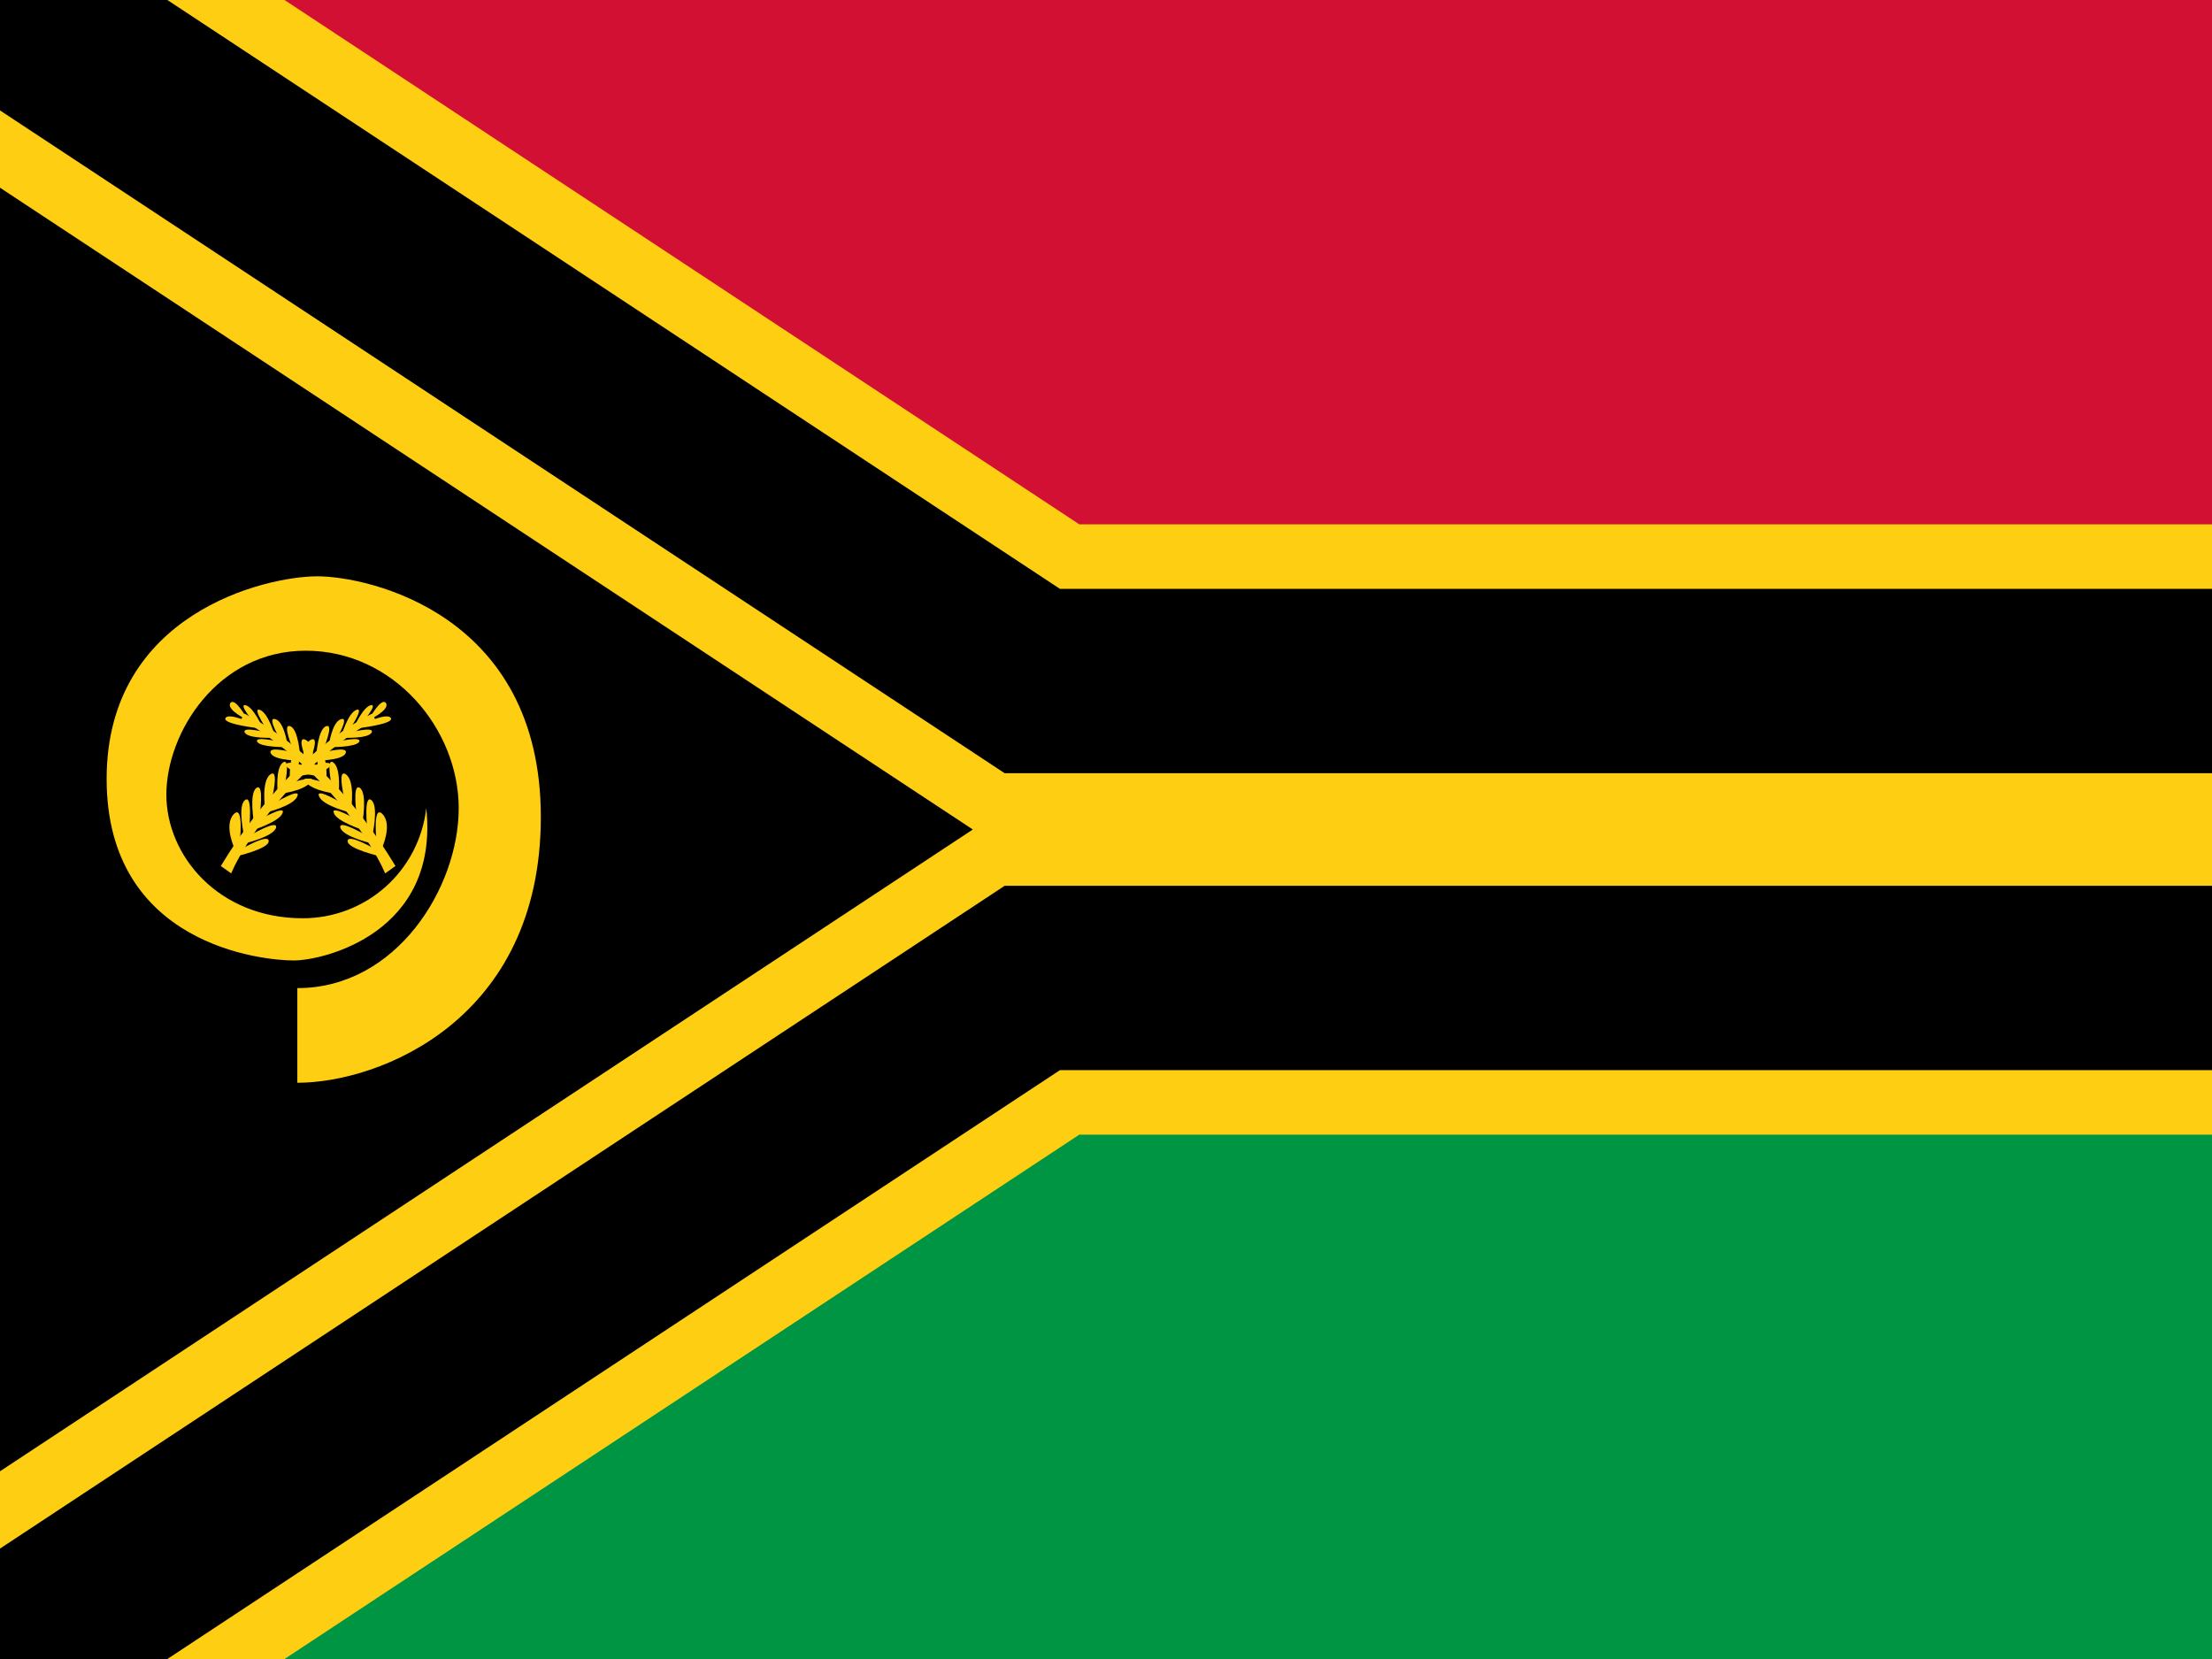
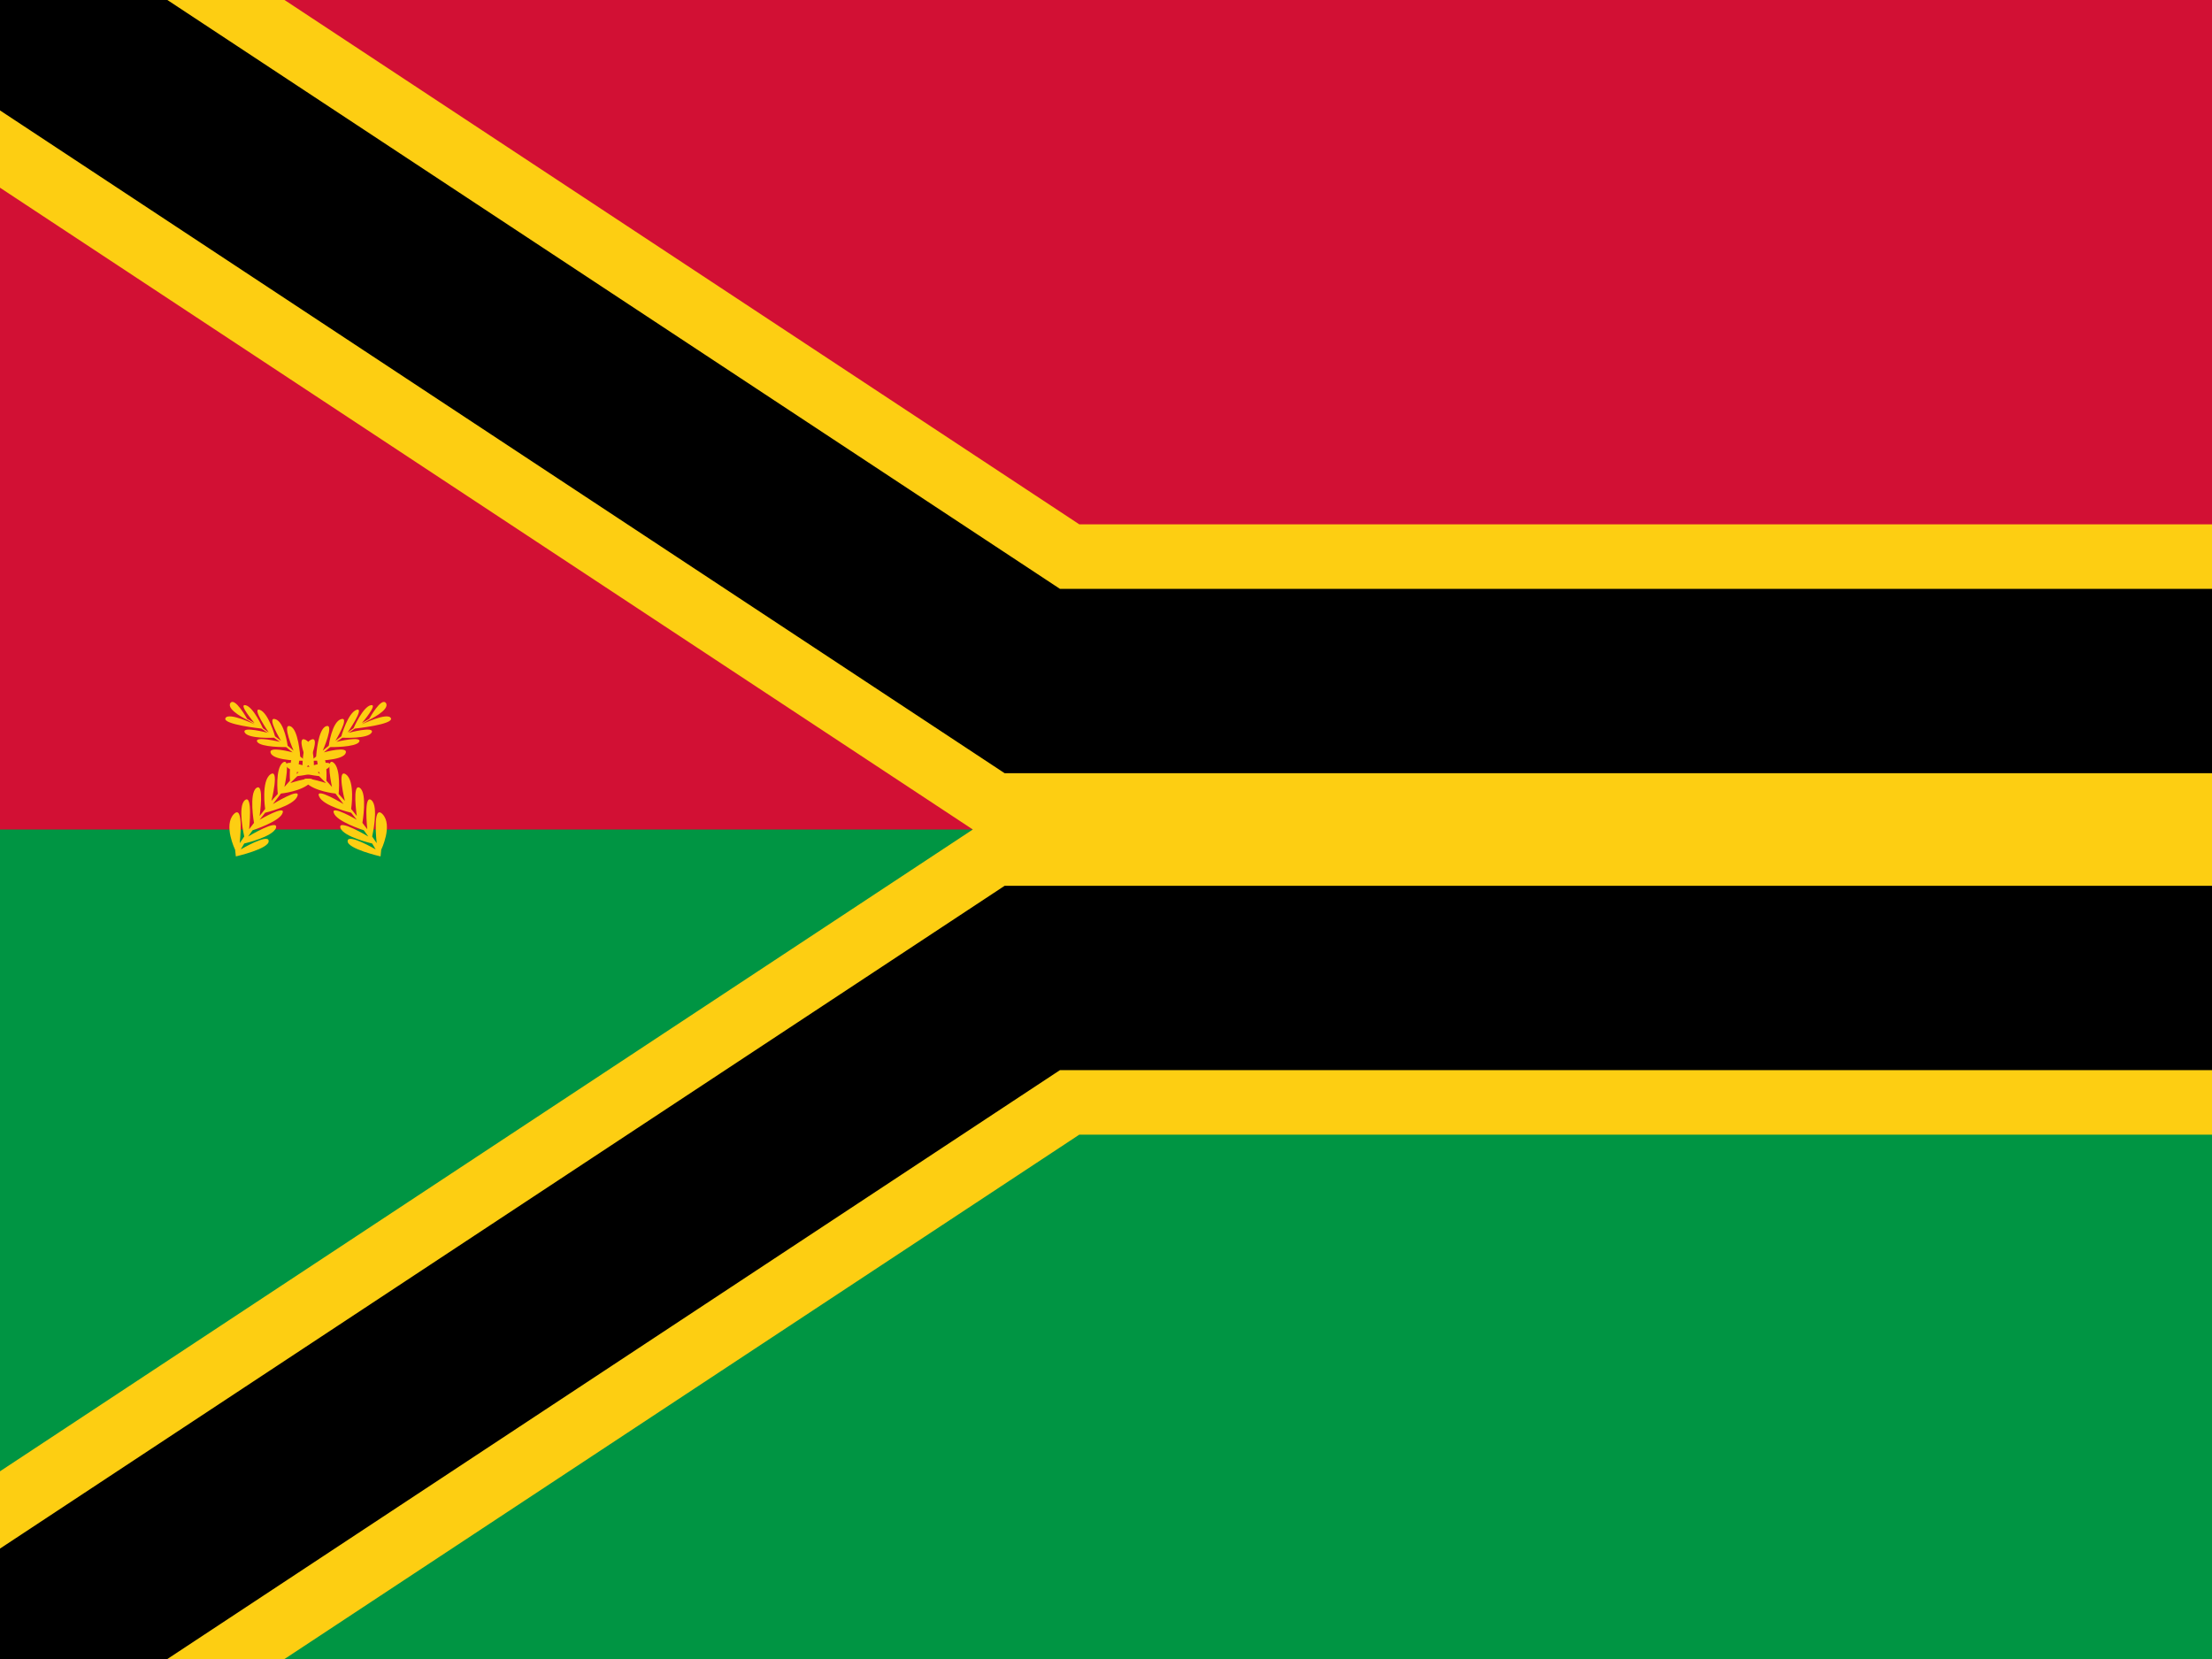
<svg xmlns="http://www.w3.org/2000/svg" width="24" height="18" viewBox="0 0 24 18" fill="none">
  <g id="vanuatu" clip-path="url(#clip0_3198_15067)">
    <g id="Group">
      <path id="Vector" d="M0 0H24V18H0V0Z" fill="#009543" />
      <path id="Vector_2" d="M0 0H24V9H0V0Z" fill="#D21034" />
      <g id="Group_2">
        <g id="Vector_3">
-           <path d="M0 0L11.2 7.389H24V10.611H11.2L0 18" fill="black" />
          <path d="M0 0L11.2 7.389H24V10.611H11.2L0 18" stroke="#FDCE12" stroke-width="3.4" />
        </g>
        <path id="Vector_4" d="M0 0L11.2 7.389H24M24 10.611H11.2L0 18" stroke="black" stroke-width="2" />
      </g>
      <g id="Group_3">
-         <path id="Vector_5" d="M3.226 10.725V11.748C4.117 11.748 5.868 11.066 5.868 8.864C5.868 6.662 3.999 6.253 3.442 6.253C2.881 6.253 1.157 6.655 1.157 8.451C1.157 10.255 2.851 10.421 3.185 10.421C3.518 10.421 4.769 10.118 4.625 8.769C4.587 9.098 4.43 9.402 4.182 9.623C3.935 9.843 3.614 9.964 3.283 9.963C2.374 9.963 1.805 9.288 1.805 8.621C1.805 7.954 2.358 7.06 3.317 7.06C4.276 7.06 4.977 7.913 4.977 8.769C4.977 9.629 4.303 10.721 3.226 10.721V10.725Z" fill="#FDCE12" />
        <g id="b">
-           <path id="Vector_6" d="M2.441 9.387L2.494 9.425C2.494 9.425 2.919 8.458 4.052 7.772C3.908 7.848 3.15 8.227 2.441 9.387Z" fill="#FDCE12" stroke="#FDCE12" stroke-width="0.067" />
          <path id="Vector_7" d="M2.551 9.22C2.551 9.22 2.422 8.955 2.536 8.834C2.65 8.716 2.601 9.148 2.601 9.148L2.65 9.076C2.65 9.076 2.574 8.75 2.657 8.682C2.745 8.61 2.703 8.997 2.703 8.997L2.756 8.928C2.756 8.928 2.699 8.61 2.782 8.549C2.87 8.489 2.817 8.853 2.817 8.853L2.877 8.777C2.877 8.777 2.832 8.474 2.934 8.402C3.036 8.33 2.945 8.69 2.945 8.69L3.014 8.614C3.014 8.614 2.983 8.337 3.07 8.273C3.158 8.212 3.086 8.538 3.086 8.538L3.146 8.47C3.146 8.47 3.127 8.212 3.211 8.152C3.298 8.091 3.218 8.398 3.218 8.398L3.283 8.337C3.283 8.337 3.268 8.076 3.374 8.026C3.48 7.977 3.355 8.269 3.355 8.269L3.43 8.208C3.43 8.208 3.449 7.905 3.54 7.879C3.631 7.848 3.502 8.144 3.502 8.144L3.567 8.091C3.567 8.091 3.601 7.833 3.7 7.803C3.802 7.769 3.639 8.038 3.639 8.038L3.703 7.989C3.703 7.989 3.775 7.731 3.87 7.701C3.961 7.674 3.772 7.947 3.772 7.947L3.836 7.901C3.836 7.901 3.938 7.666 4.025 7.651C4.105 7.636 3.927 7.845 3.927 7.845L4.006 7.799C4.006 7.799 4.139 7.557 4.188 7.629C4.234 7.704 3.999 7.814 3.999 7.814L3.923 7.86C3.923 7.86 4.207 7.723 4.241 7.792C4.276 7.86 3.851 7.905 3.851 7.905L3.783 7.951C3.783 7.951 4.067 7.875 4.033 7.947C3.995 8.019 3.715 8.004 3.715 8.004L3.65 8.049C3.65 8.049 3.934 7.981 3.897 8.049C3.859 8.11 3.582 8.106 3.582 8.106L3.514 8.163C3.514 8.163 3.79 8.087 3.749 8.174C3.711 8.258 3.393 8.254 3.393 8.254L3.317 8.33C3.317 8.33 3.609 8.227 3.582 8.307C3.559 8.383 3.226 8.421 3.226 8.421L3.15 8.496C3.15 8.496 3.465 8.394 3.37 8.489C3.279 8.587 3.048 8.61 3.048 8.61L2.961 8.724C2.961 8.724 3.271 8.534 3.226 8.64C3.184 8.746 2.877 8.818 2.877 8.818L2.817 8.894C2.817 8.894 3.097 8.731 3.067 8.818C3.04 8.913 2.741 9.008 2.741 9.008L2.692 9.076C2.692 9.076 3.021 8.879 2.995 8.981C2.964 9.08 2.65 9.152 2.65 9.152L2.612 9.216C2.612 9.216 2.915 9.038 2.915 9.125C2.923 9.209 2.559 9.292 2.559 9.292L2.551 9.22Z" fill="#FDCE12" />
        </g>
        <g id="b_2">
-           <path id="Vector_8" d="M4.246 9.387L4.193 9.425C4.193 9.425 3.769 8.458 2.636 7.772C2.78 7.848 3.537 8.227 4.246 9.387Z" fill="#FDCE12" stroke="#FDCE12" stroke-width="0.067" />
          <path id="Vector_9" d="M4.136 9.22C4.136 9.22 4.265 8.955 4.151 8.834C4.038 8.716 4.087 9.148 4.087 9.148L4.038 9.076C4.038 9.076 4.113 8.75 4.03 8.682C3.943 8.61 3.985 8.997 3.985 8.997L3.932 8.928C3.932 8.928 3.988 8.61 3.905 8.549C3.818 8.489 3.871 8.853 3.871 8.853L3.81 8.777C3.81 8.777 3.856 8.474 3.753 8.402C3.651 8.33 3.742 8.69 3.742 8.69L3.674 8.614C3.674 8.614 3.704 8.337 3.617 8.273C3.53 8.212 3.602 8.538 3.602 8.538L3.541 8.47C3.541 8.47 3.56 8.212 3.477 8.152C3.39 8.091 3.469 8.398 3.469 8.398L3.405 8.337C3.405 8.337 3.42 8.076 3.314 8.026C3.208 7.977 3.333 8.269 3.333 8.269L3.257 8.208C3.257 8.208 3.238 7.905 3.147 7.879C3.056 7.848 3.185 8.144 3.185 8.144L3.121 8.091C3.121 8.091 3.087 7.833 2.988 7.803C2.886 7.769 3.049 8.038 3.049 8.038L2.984 7.989C2.984 7.989 2.912 7.731 2.817 7.701C2.727 7.674 2.916 7.947 2.916 7.947L2.852 7.901C2.852 7.901 2.749 7.666 2.662 7.651C2.583 7.636 2.761 7.845 2.761 7.845L2.681 7.799C2.681 7.799 2.548 7.557 2.499 7.629C2.454 7.704 2.689 7.814 2.689 7.814L2.764 7.86C2.764 7.86 2.48 7.723 2.446 7.792C2.412 7.86 2.836 7.905 2.836 7.905L2.905 7.951C2.905 7.951 2.62 7.875 2.655 7.947C2.692 8.019 2.973 8.004 2.973 8.004L3.037 8.049C3.037 8.049 2.753 7.981 2.791 8.049C2.829 8.11 3.105 8.106 3.105 8.106L3.174 8.163C3.174 8.163 2.897 8.087 2.939 8.174C2.977 8.258 3.295 8.254 3.295 8.254L3.371 8.33C3.371 8.33 3.079 8.227 3.105 8.307C3.128 8.383 3.462 8.421 3.462 8.421L3.537 8.496C3.537 8.496 3.223 8.394 3.318 8.489C3.409 8.587 3.64 8.61 3.64 8.61L3.727 8.724C3.727 8.724 3.416 8.534 3.462 8.64C3.503 8.746 3.81 8.818 3.81 8.818L3.871 8.894C3.871 8.894 3.591 8.731 3.621 8.818C3.647 8.913 3.947 9.008 3.947 9.008L3.996 9.076C3.996 9.076 3.666 8.879 3.693 8.981C3.723 9.08 4.038 9.152 4.038 9.152L4.076 9.216C4.076 9.216 3.772 9.038 3.772 9.125C3.765 9.209 4.129 9.292 4.129 9.292L4.136 9.22Z" fill="#FDCE12" />
        </g>
      </g>
    </g>
  </g>
  <defs>
    <clipPath id="clip0_3198_15067">
      <rect width="24" height="18" fill="white" />
    </clipPath>
  </defs>
</svg>